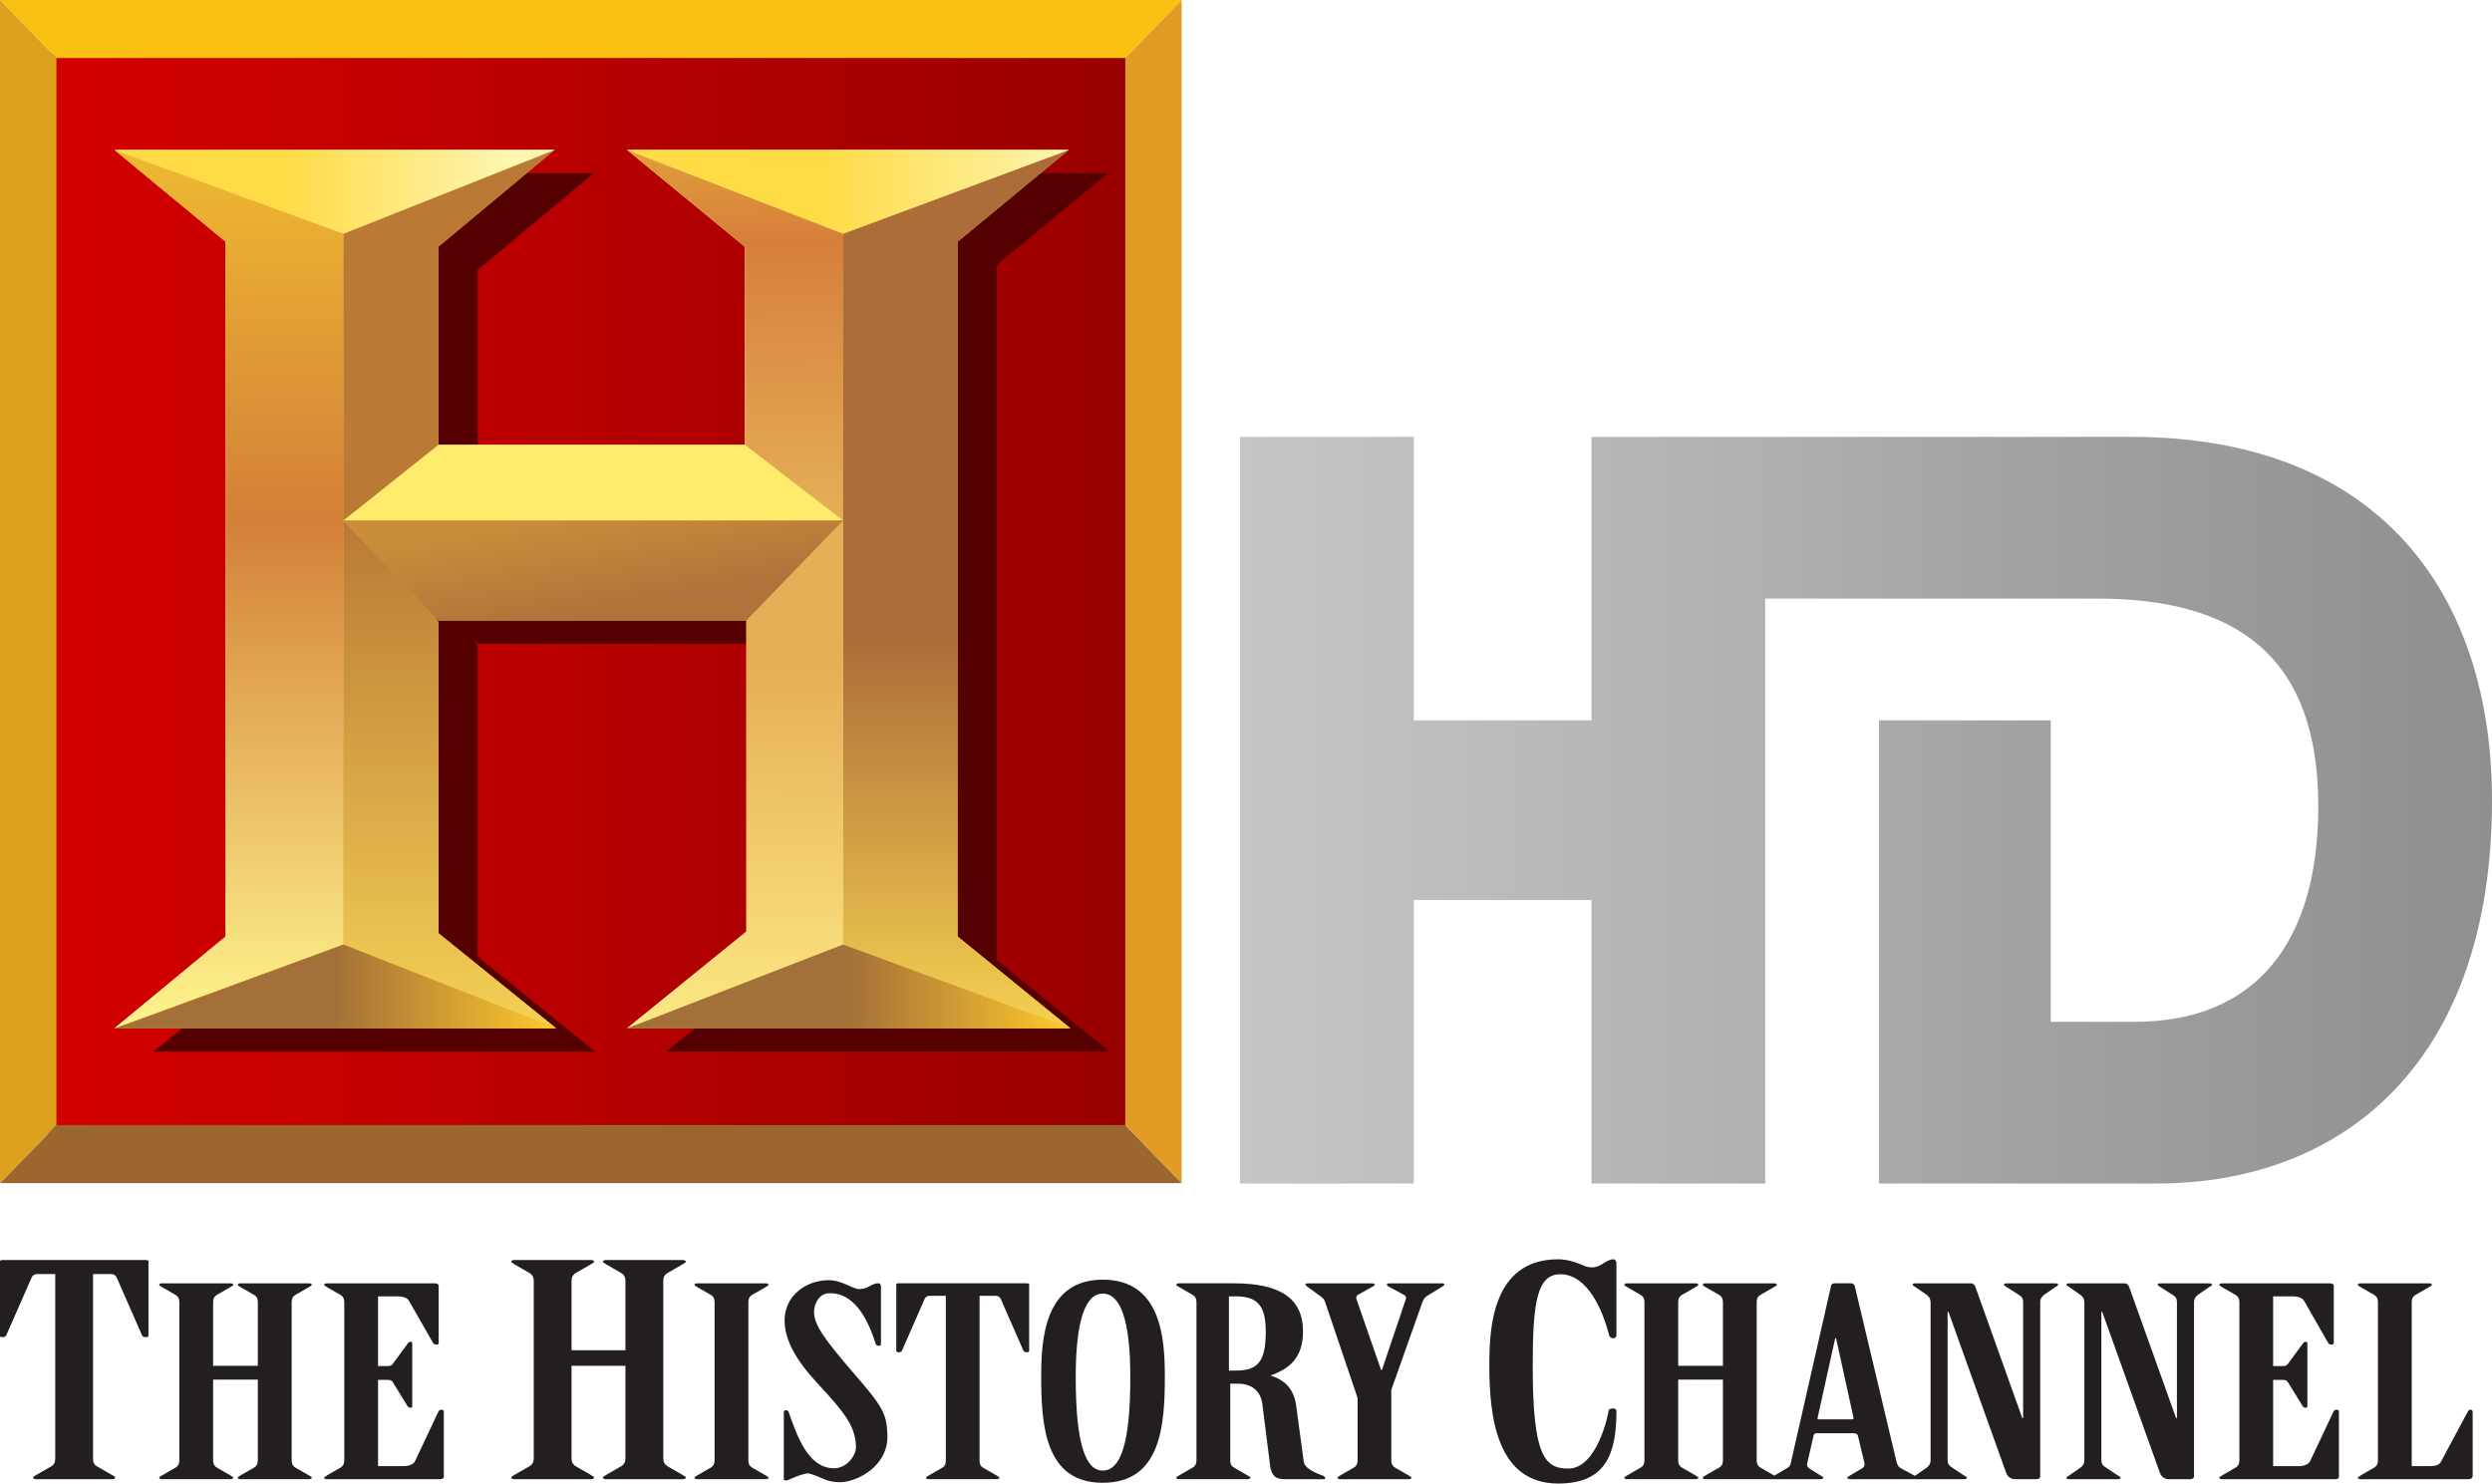
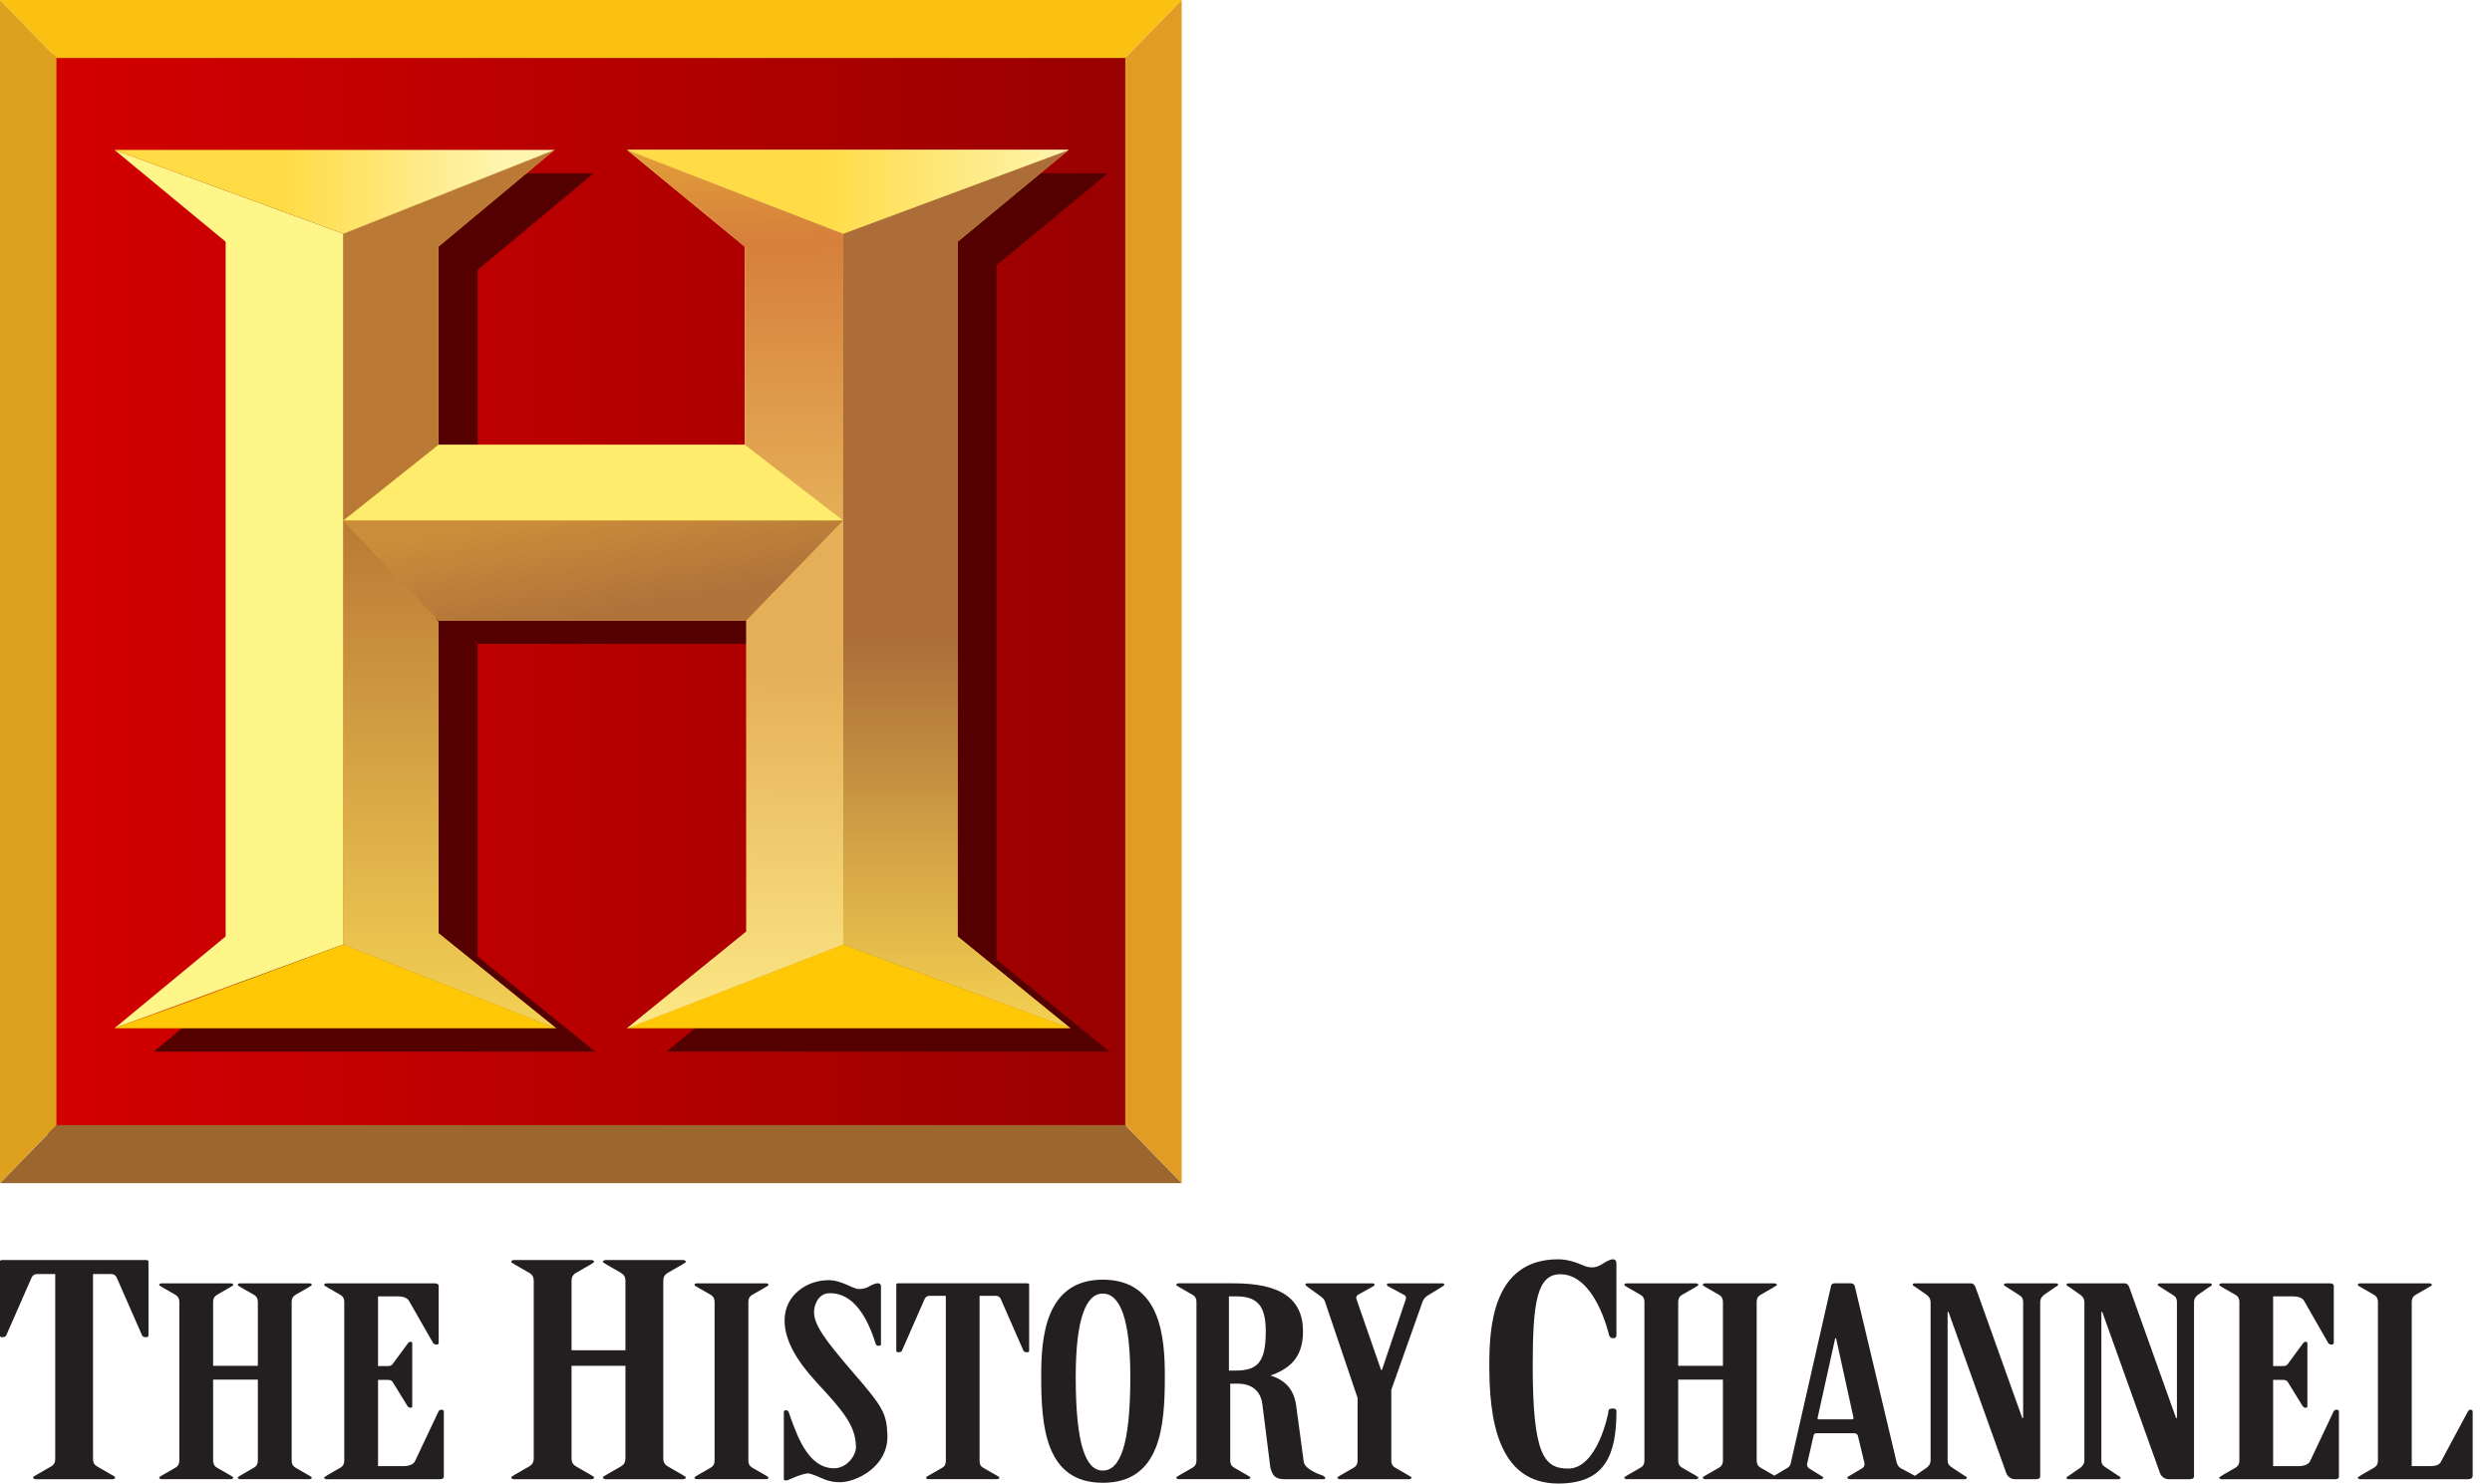
<svg xmlns="http://www.w3.org/2000/svg" xmlns:ns1="http://sodipodi.sourceforge.net/DTD/sodipodi-0.dtd" xmlns:ns2="http://www.inkscape.org/namespaces/inkscape" xmlns:xlink="http://www.w3.org/1999/xlink" version="1.0" width="1248" height="743.072" id="svg34935" ns1:version="0.32" ns2:version="0.48.5 r10040" ns1:docname="The_History_Channel-Logo.svg" ns2:output_extension="org.inkscape.output.svg.inkscape">
  <ns1:namedview ns2:window-height="1028" ns2:window-width="1920" ns2:pageshadow="2" ns2:pageopacity="0.0" guidetolerance="10.0" gridtolerance="10.0" objecttolerance="10.0" borderopacity="1.0" bordercolor="#666666" pagecolor="#ffffff" id="base" showgrid="false" ns2:zoom="0.4297564" ns2:cx="720.18986" ns2:cy="312.87974" ns2:window-x="-8" ns2:window-y="-8" ns2:current-layer="svg34935" fit-margin-top="0" fit-margin-left="0" fit-margin-right="0" fit-margin-bottom="0" ns2:window-maximized="1" showguides="true" ns2:guide-bbox="true">
    <ns2:grid type="xygrid" id="grid9688" empspacing="5" visible="true" enabled="true" snapvisiblegridlinesonly="true" originx="-44px" originy="1644.264px" />
    <ns1:guide orientation="1,0" position="4.1940229e-006,151.264" id="guide26987" />
  </ns1:namedview>
  <defs id="defs34937">
    <linearGradient id="linearGradient26997">
      <stop style="stop-color:#c6c6c6;stop-opacity:1" offset="0" id="stop26999" />
      <stop id="stop27007" offset="0.348" style="stop-color:#b4b4b4;stop-opacity:1" />
      <stop id="stop27005" offset="0.648" style="stop-color:#a1a1a1;stop-opacity:1" />
      <stop style="stop-color:#8f8f8f;stop-opacity:1" offset="1" id="stop27001" />
    </linearGradient>
    <linearGradient id="linearGradient3318">
      <stop style="stop-color:#ac6d38;stop-opacity:1;" offset="0" id="stop3320" />
      <stop style="stop-color:#f4d151;stop-opacity:1;" offset="1" id="stop3322" />
    </linearGradient>
    <linearGradient id="linearGradient3310">
      <stop style="stop-color:#e5af57;stop-opacity:1;" offset="0" id="stop3312" />
      <stop style="stop-color:#fce885;stop-opacity:1;" offset="1" id="stop3314" />
    </linearGradient>
    <linearGradient id="linearGradient3300">
      <stop style="stop-color:#e29e39;stop-opacity:1;" offset="0" id="stop3302" />
      <stop id="stop3308" offset="0.248" style="stop-color:#d67f3c;stop-opacity:1;" />
      <stop style="stop-color:#e5af57;stop-opacity:1;" offset="1" id="stop3304" />
    </linearGradient>
    <linearGradient id="linearGradient3292">
      <stop style="stop-color:#ca8d3a;stop-opacity:1;" offset="0" id="stop3294" />
      <stop style="stop-color:#b0733a;stop-opacity:1;" offset="1" id="stop3296" />
    </linearGradient>
    <linearGradient id="linearGradient3284">
      <stop style="stop-color:#ba7935;stop-opacity:1;" offset="0" id="stop3286" />
      <stop style="stop-color:#f3d155;stop-opacity:1;" offset="1" id="stop3288" />
    </linearGradient>
    <linearGradient id="linearGradient3244">
      <stop style="stop-color:#a37039;stop-opacity:1;" offset="0" id="stop3246" />
      <stop style="stop-color:#ffca2c;stop-opacity:1;" offset="1" id="stop3248" />
    </linearGradient>
    <linearGradient id="linearGradient3234">
      <stop style="stop-color:#efb932;stop-opacity:1;" offset="0" id="stop3236" />
      <stop id="stop3242" offset="0.422" style="stop-color:#d48038;stop-opacity:1;" />
      <stop style="stop-color:#fef58e;stop-opacity:1;" offset="1" id="stop3238" />
    </linearGradient>
    <linearGradient id="linearGradient3226">
      <stop style="stop-color:#ffdb45;stop-opacity:1;" offset="0" id="stop3228" />
      <stop style="stop-color:#fef5b0;stop-opacity:1;" offset="1" id="stop3230" />
    </linearGradient>
    <ns2:perspective ns1:type="inkscape:persp3d" ns2:vp_x="0 : 184.19882 : 1" ns2:vp_y="0 : 1000 : 0" ns2:vp_z="726.37793 : 184.19882 : 1" ns2:persp3d-origin="363.18896 : 122.79921 : 1" id="perspective48" />
    <linearGradient id="linearGradient34835">
      <stop style="stop-color:#d40000;stop-opacity:1" offset="0" id="stop34837" />
      <stop style="stop-color:#900;stop-opacity:1" offset="1" id="stop34839" />
    </linearGradient>
    <linearGradient x1="25.451" y1="3.719" x2="32.137" y2="3.719" id="linearGradient34933" xlink:href="#linearGradient34835" gradientUnits="userSpaceOnUse" />
    <linearGradient ns2:collect="always" xlink:href="#linearGradient34835" id="linearGradient2457" gradientUnits="userSpaceOnUse" x1="25.451" y1="3.719" x2="32.137" y2="3.719" />
    <filter ns2:collect="always" id="filter3280" color-interpolation-filters="sRGB">
      <feGaussianBlur ns2:collect="always" stdDeviation="2.389" id="feGaussianBlur3282" />
    </filter>
    <linearGradient ns2:collect="always" xlink:href="#linearGradient34835" id="linearGradient9633" gradientUnits="userSpaceOnUse" gradientTransform="matrix(60.252,0,0,60.252,-1512.331,3.204)" x1="25.451" y1="3.719" x2="32.137" y2="3.719" />
    <linearGradient ns2:collect="always" xlink:href="#linearGradient3300" id="linearGradient9635" gradientUnits="userSpaceOnUse" gradientTransform="matrix(1.435,0,0,1.435,-9.52,-12.182)" x1="208.045" y1="49.679" x2="209.538" y2="146.237" />
    <linearGradient ns2:collect="always" xlink:href="#linearGradient3284" id="linearGradient9637" gradientUnits="userSpaceOnUse" gradientTransform="matrix(1.435,0,0,1.435,-9.52,-12.182)" x1="125.987" y1="145.984" x2="125.987" y2="278.479" />
    <linearGradient ns2:collect="always" xlink:href="#linearGradient3318" id="linearGradient9639" gradientUnits="userSpaceOnUse" gradientTransform="matrix(1.435,0,0,1.435,-9.52,-12.182)" x1="258.019" y1="177.142" x2="258.019" y2="278.479" />
    <linearGradient ns2:collect="always" xlink:href="#linearGradient3226" id="linearGradient9641" gradientUnits="userSpaceOnUse" gradientTransform="matrix(1.435,0,0,1.435,-9.52,-12.182)" x1="222.207" y1="60.595" x2="287.616" y2="60.595" />
    <linearGradient ns2:collect="always" xlink:href="#linearGradient3292" id="linearGradient9643" gradientUnits="userSpaceOnUse" gradientTransform="matrix(1.435,0,0,1.435,-9.52,-12.182)" x1="147.375" y1="146.237" x2="151.944" y2="172.266" />
    <linearGradient ns2:collect="always" xlink:href="#linearGradient3234" id="linearGradient9645" gradientUnits="userSpaceOnUse" gradientTransform="matrix(1.435,0,0,1.435,-9.52,-12.182)" x1="68.472" y1="49.679" x2="68.472" y2="278.479" />
    <linearGradient ns2:collect="always" xlink:href="#linearGradient3226" id="linearGradient9647" gradientUnits="userSpaceOnUse" gradientTransform="matrix(1.435,0,0,1.435,-9.52,-12.182)" x1="82.097" y1="60.595" x2="140.476" y2="60.595" />
    <linearGradient ns2:collect="always" xlink:href="#linearGradient3244" id="linearGradient9649" gradientUnits="userSpaceOnUse" gradientTransform="matrix(1.435,0,0,1.435,-9.52,-12.182)" x1="96.18" y1="267.564" x2="153.695" y2="267.564" />
    <linearGradient ns2:collect="always" xlink:href="#linearGradient3310" id="linearGradient9651" gradientUnits="userSpaceOnUse" gradientTransform="matrix(1.435,0,0,1.435,-9.52,-12.182)" x1="208.045" y1="184.004" x2="206.706" y2="278.479" />
    <linearGradient ns2:collect="always" xlink:href="#linearGradient3244" id="linearGradient9653" gradientUnits="userSpaceOnUse" gradientTransform="matrix(1.435,0,0,1.435,-9.52,-12.182)" x1="229.891" y1="267.564" x2="287.616" y2="267.564" />
    <linearGradient gradientUnits="userSpaceOnUse" y2="1020.364" x2="970.512" y1="1016.323" x1="408.867" id="linearGradient9977" xlink:href="#linearGradient9971" ns2:collect="always" />
    <linearGradient gradientTransform="matrix(1.068,0,0,1.102,-360.129,-131.184)" gradientUnits="userSpaceOnUse" y2="1144.099" x2="588.945" y1="725.896" x1="170.742" id="linearGradient4416" xlink:href="#linearGradient4418" ns2:collect="always" />
    <linearGradient gradientTransform="matrix(1.068,0,0,1.102,-360.129,-131.184)" gradientUnits="userSpaceOnUse" y2="1092.582" x2="483.889" y1="791.556" x1="484.9" id="linearGradient4377" xlink:href="#linearGradient4379" ns2:collect="always" />
    <linearGradient gradientTransform="matrix(1.068,0,0,1.102,-360.129,-131.184)" gradientUnits="userSpaceOnUse" y2="756.219" x2="603.162" y1="757.229" x1="506.977" id="linearGradient4369" xlink:href="#linearGradient4363" ns2:collect="always" />
    <linearGradient gradientTransform="matrix(1.068,0,0,1.102,-1132.293,711.052)" gradientUnits="userSpaceOnUse" y2="-12.446" x2="1084.321" y1="-10.425" x1="1016.421" id="linearGradient4361" xlink:href="#linearGradient4363" ns2:collect="always" />
    <linearGradient gradientTransform="matrix(1.068,0,0,1.102,-360.129,-131.184)" gradientUnits="userSpaceOnUse" y2="1126.713" x2="585.363" y1="1126.713" x1="532.356" id="linearGradient4359" xlink:href="#linearGradient4353" ns2:collect="always" />
    <linearGradient gradientTransform="matrix(1.068,0,0,1.102,-1132.293,711.052)" gradientUnits="userSpaceOnUse" y2="370.088" x2="1079.629" y1="368.66" x1="1015.102" id="linearGradient4351" xlink:href="#linearGradient4353" ns2:collect="always" />
    <linearGradient gradientTransform="matrix(1.068,0,0,1.102,-1132.293,711.052)" gradientUnits="userSpaceOnUse" y2="160.272" x2="1115.208" y1="188.557" x1="1115.208" id="linearGradient4343" xlink:href="#linearGradient4337" ns2:collect="always" />
    <linearGradient gradientTransform="matrix(1.068,0,0,1.102,-1132.293,711.052)" gradientUnits="userSpaceOnUse" y2="346.14" x2="978.838" y1="29.963" x1="977.828" id="linearGradient4333" xlink:href="#linearGradient4327" ns2:collect="always" />
    <linearGradient gradientTransform="matrix(1.068,0,0,1.102,-360.129,-131.184)" gradientUnits="userSpaceOnUse" y2="1110.961" x2="381.593" y1="990.789" x1="380.772" id="linearGradient4325" xlink:href="#linearGradient4319" ns2:collect="always" />
    <linearGradient gradientTransform="matrix(1.068,0,0,1.102,-360.129,-131.184)" y2="1122.886" x2="383.884" y1="902.673" x1="383.884" gradientUnits="userSpaceOnUse" id="linearGradient4315" xlink:href="#linearGradient4319" ns2:collect="always" />
    <linearGradient ns2:collect="always" id="linearGradient4319">
      <stop style="stop-color:#a96622;stop-opacity:1" offset="0" id="stop4321" />
      <stop style="stop-color:#f6d248;stop-opacity:1" offset="1" id="stop4323" />
    </linearGradient>
    <linearGradient id="linearGradient4327" ns2:collect="always">
      <stop id="stop4329" offset="0" style="stop-color:#e8a520;stop-opacity:1" />
      <stop style="stop-color:#d37b28;stop-opacity:1" offset="0.294" id="stop4335" />
      <stop id="stop4331" offset="1" style="stop-color:#fff68b;stop-opacity:1" />
    </linearGradient>
    <linearGradient id="linearGradient4337" ns2:collect="always">
      <stop id="stop4339" offset="0" style="stop-color:#ad6e27;stop-opacity:1" />
      <stop id="stop4341" offset="1" style="stop-color:#c48426;stop-opacity:1" />
    </linearGradient>
    <linearGradient id="linearGradient4353" ns2:collect="always">
      <stop id="stop4355" offset="0" style="stop-color:#a86f27;stop-opacity:1" />
      <stop id="stop4357" offset="1" style="stop-color:#ffc907;stop-opacity:1" />
    </linearGradient>
    <linearGradient ns2:collect="always" id="linearGradient4363">
      <stop style="stop-color:#ffda37;stop-opacity:1" offset="0" id="stop4365" />
      <stop style="stop-color:#ffed95;stop-opacity:1" offset="1" id="stop4367" />
    </linearGradient>
    <linearGradient id="linearGradient4379" ns2:collect="always">
      <stop id="stop4381" offset="0" style="stop-color:#d37727;stop-opacity:1" />
      <stop style="stop-color:#dd9439;stop-opacity:1" offset="0.215" id="stop4385" />
      <stop id="stop4383" offset="1" style="stop-color:#fff68b;stop-opacity:1" />
    </linearGradient>
    <linearGradient id="linearGradient4418" ns2:collect="always">
      <stop id="stop4420" offset="0" style="stop-color:#eb1b23;stop-opacity:1" />
      <stop id="stop4422" offset="1" style="stop-color:#ae1015;stop-opacity:1" />
    </linearGradient>
    <linearGradient id="linearGradient9971" ns2:collect="always">
      <stop id="stop9973" offset="0" style="stop-color:#c6c6c6;stop-opacity:1" />
      <stop id="stop9975" offset="1" style="stop-color:#8f8f8f;stop-opacity:1" />
    </linearGradient>
    <linearGradient ns2:collect="always" xlink:href="#linearGradient26997" id="linearGradient27003" x1="1006.964" y1="414.543" x2="1637.217" y2="414.543" gradientUnits="userSpaceOnUse" gradientTransform="translate(-388.899,-3.1969648e-8)" />
  </defs>
  <g id="g9601" transform="matrix(1.34,0,0,1.34,-4.28,-4.133)">
    <rect id="rect33948" style="fill:url(#linearGradient9633);fill-opacity:1" y="23.444" x="21.122" height="407.647" width="402.87" />
    <path transform="matrix(1.435,0,0,1.435,-9.52,-12.182)" ns1:nodetypes="ccccccccccccccccccccccccccccccccccccccccccccccccccccccccccccccccccccccccccccccccc" id="path34843" style="fill:#550000;fill-rule:nonzero;stroke:none;filter:url(#filter3280)" d="m 108.492,77.601 0,0 0,0 0,185.139 0,0 55.416,21.83 -30.647,-24.769 0,-81.024 -0.84,-1.259 -23.93,-25.189 24.769,-19.731 0,-51.637 30.227,-25.189 0,0 -54.996,21.83 m 130.143,0 0,0 0,74.727 0,110.412 0,0 0,0 59.194,21.83 -29.387,-23.93 0,-180.941 28.967,-23.93 0,0 -58.774,21.83 m 0,0 0,0 58.774,-21.83 -115.03,0 56.255,21.83 m 0,74.727 -25.609,-19.731 -79.765,0 -24.769,19.731 130.143,0 m -130.143,0 0,0 24.769,26.029 80.185,0 25.189,-26.029 -130.143,0 m 0,110.412 0,-185.139 -59.614,-21.83 2.939,2.519 26.029,21.411 0,180.941 -28.967,23.93 0,0 m 59.614,-206.969 0,0 54.996,-21.83 -114.61,0 m 115.03,228.8 -55.416,-21.83 0,0 -59.614,21.83 M 213.027,80.959 l 0,51.637 0,0 25.609,19.731 0,-74.727 0,0 -56.255,-21.83 0,0 m 31.066,122.586 0,81.024 -31.066,25.189 0,0 0,0 56.255,-21.83 0,-110.412 -25.189,26.029 m 25.189,84.383 -56.255,21.83 0,0 115.449,0 -59.194,-21.83 0,0" ns2:connector-curvature="0" />
    <path id="path31764" style="fill:#9c662f;fill-rule:nonzero;stroke:none" d="m 423.75,423.64 -399.469,0 -21.088,21.691 441.645,0 -21.088,-21.691" ns2:connector-curvature="0" />
    <path id="path31766" style="fill:#fac012;fill-rule:nonzero;stroke:none" d="m 24.281,24.774 399.469,0 21.088,-21.691 -441.645,0 21.088,21.691" ns2:connector-curvature="0" />
    <path id="path31768" style="fill:#dea11e;fill-rule:nonzero;stroke:none" d="m 24.281,423.64 0,-398.867 -21.088,-21.691 0,442.248 21.088,-21.691" ns2:connector-curvature="0" />
    <path id="path31770" style="fill:#e19c25;fill-rule:nonzero;stroke:none" d="m 444.838,3.083 -21.088,21.691 0,398.867 21.088,21.691 0,-442.248" ns2:connector-curvature="0" />
    <g transform="matrix(1.435,0,0,1.435,-9.52,-12.182)" id="g2445">
      <path ns1:nodetypes="cccccccc" id="path2447" style="fill:#fff68a;fill-rule:nonzero;stroke:none" d="m 202.813,74.868 0,51.637 0,0 25.609,19.731 0,-74.727 0,0 -56.255,-21.83 0,0" ns2:connector-curvature="0" />
      <g id="g2449">
        <path d="m 98.279,71.51 0,0 0,0 0,185.139 0,0 55.416,21.83 -30.647,-24.769 0,-81.024 -0.84,-1.259 -23.93,-25.189 24.769,-19.731 0,-51.637 30.227,-25.189 0,0 -54.996,21.83" style="fill:#f6d247;fill-rule:nonzero;stroke:none" id="path2451" ns1:nodetypes="ccccccccccccccc" ns2:connector-curvature="0" />
        <path d="m 228.422,71.51 0,0 0,74.727 0,110.412 0,0 0,0 59.194,21.83 -29.387,-23.93 0,-180.941 28.967,-23.93 0,0 -58.774,21.83" style="fill:#f6d247;fill-rule:nonzero;stroke:none" id="path2453" ns1:nodetypes="cccccccccccc" ns2:connector-curvature="0" />
        <path d="m 228.422,71.51 0,0 58.774,-21.83 0.42,0 -115.449,0 56.255,21.83" style="fill:#fff9bb;fill-rule:nonzero;stroke:none" id="path2455" ns2:connector-curvature="0" />
        <path d="m 228.422,146.237 -25.609,-19.731 -2.519,0 -1.679,0 -35.684,0 -10.915,0 -28.967,0 -24.769,19.731 130.143,0" style="fill:#ffeb67;fill-rule:nonzero;stroke:none" id="path2457" ns2:connector-curvature="0" />
        <path d="m 98.279,146.237 0,0 24.769,26.029 80.185,0 25.189,-26.029 -130.143,0" style="fill:#fdbc1c;fill-rule:nonzero;stroke:none" id="path2459" ns2:connector-curvature="0" />
        <path d="m 98.279,256.649 0,-185.139 -59.614,-21.83 28.967,23.93 0,180.941 -28.967,23.93 0,0" style="fill:#fff68a;fill-rule:nonzero;stroke:none" id="path2461" ns1:nodetypes="ccccccc" ns2:connector-curvature="0" />
-         <path d="m 98.279,71.51 0,0 54.996,-21.83 0.42,0 -115.03,0" style="fill:#fff9bb;fill-rule:nonzero;stroke:none" id="path2463" ns1:nodetypes="ccccc" ns2:connector-curvature="0" />
        <path d="m 49.16,278.479 104.534,0 -55.416,-21.83 0,0 -30.647,11.335 -3.359,1.259 -7.977,2.939 -17.632,6.297 10.495,0" style="fill:#ffc806;fill-rule:nonzero;stroke:none" id="path2465" ns1:nodetypes="ccccccccc" ns2:connector-curvature="0" />
        <path d="m 203.233,172.266 0,81.024 -31.066,25.189 0,0 0,0 56.255,-21.83 0,-110.412 -25.189,26.029" style="fill:#fff68a;fill-rule:nonzero;stroke:none" id="path2467" ns1:nodetypes="cccccccc" ns2:connector-curvature="0" />
        <path d="m 228.422,256.649 -56.255,21.83 0,0 115.449,0 -59.194,-21.83 0,0" style="fill:#ffc806;fill-rule:nonzero;stroke:none" id="path2469" ns1:nodetypes="cccccc" ns2:connector-curvature="0" />
      </g>
    </g>
    <path ns1:nodetypes="cccccccc" id="path31792" style="fill:url(#linearGradient9635);fill-opacity:1;fill-rule:nonzero;stroke:none" d="m 281.556,95.268 0,74.11 0,0 36.754,28.318 0,-107.248 0,0 -80.737,-31.331 0,0" ns2:connector-curvature="0" />
    <path ns1:nodetypes="ccccccccccccccc" id="path31772" style="fill:url(#linearGradient9637);fill-opacity:1;fill-rule:nonzero;stroke:none" d="m 131.529,90.448 0,0 0,0 0,265.71 0,0 79.532,31.331 -43.984,-35.549 0,-116.286 -1.205,-1.808 -34.343,-36.151 35.549,-28.318 0,-74.11 43.381,-36.151 0,0 -78.93,31.331" ns2:connector-curvature="0" />
    <path ns1:nodetypes="cccccccccccc" id="path31776" style="fill:url(#linearGradient9639);fill-opacity:1;fill-rule:nonzero;stroke:none" d="m 318.31,90.448 0,0 0,107.248 0,158.462 0,0 0,0 84.955,31.331 -42.176,-34.343 0,-259.685 41.574,-34.343 0,0 -84.352,31.331" ns2:connector-curvature="0" />
    <path id="path31778" style="fill:url(#linearGradient9641);fill-opacity:1;fill-rule:nonzero;stroke:none" d="m 318.31,90.448 0,0 84.352,-31.331 0.603,0 -165.692,0 80.737,31.331" ns2:connector-curvature="0" />
    <path id="path31780" style="fill:#ffec6c;fill-opacity:1;fill-rule:nonzero;stroke:none" d="m 318.31,197.696 -36.754,-28.318 -3.615,0 -2.41,0 -51.214,0 -15.665,0 -41.574,0 -35.549,28.318 186.78,0" ns2:connector-curvature="0" />
    <path id="path31782" style="fill:url(#linearGradient9643);fill-opacity:1;fill-rule:nonzero;stroke:none" d="m 131.529,197.696 0,0 35.549,37.356 115.081,0 36.151,-37.356 -186.78,0" ns2:connector-curvature="0" />
-     <path ns1:nodetypes="ccccccc" id="path31784" style="fill:url(#linearGradient9645);fill-opacity:1;fill-rule:nonzero;stroke:none" d="m 131.529,356.158 0,-265.71 -85.557,-31.331 41.574,34.343 0,259.685 -41.574,34.343 0,0" ns2:connector-curvature="0" />
    <path ns1:nodetypes="ccccc" id="path31786" style="fill:url(#linearGradient9647);fill-opacity:1;fill-rule:nonzero;stroke:none" d="m 131.529,90.448 0,0 78.93,-31.331 0.603,0 -165.09,0" ns2:connector-curvature="0" />
-     <path ns1:nodetypes="ccccccccc" id="path31790" style="fill:url(#linearGradient9649);fill-opacity:1;fill-rule:nonzero;stroke:none" d="m 61.035,387.489 150.027,0 -79.532,-31.331 0,0 -43.984,16.268 -4.82,1.808 -11.448,4.218 -25.306,9.038 15.063,0" ns2:connector-curvature="0" />
    <path ns1:nodetypes="cccccccc" id="path31794" style="fill:url(#linearGradient9651);fill-opacity:1;fill-rule:nonzero;stroke:none" d="m 282.159,235.052 0,116.286 -44.586,36.151 0,0 0,0 80.737,-31.331 0,-158.462 -36.151,37.356" ns2:connector-curvature="0" />
-     <path ns1:nodetypes="cccccc" id="path31796" style="fill:url(#linearGradient9653);fill-opacity:1;fill-rule:nonzero;stroke:none" d="m 318.31,356.158 -80.737,31.331 0,0 165.692,0 -84.955,-31.331 0,0" ns2:connector-curvature="0" />
  </g>
  <g transform="matrix(13.311,0,0,-13.311,-3415.509,1107.529)" id="g23570" style="fill:#231f20;fill-opacity:1">
    <path ns2:connector-curvature="0" id="path9814" style="fill:#231f20;fill-opacity:1;fill-rule:nonzero;stroke:none" d="m 335.013,34.207 c 0,0.117 -0.05,0.196 -0.149,0.275 l -0.412,0.285 c -0.033,0.029 -0.116,0.059 -0.116,0.098 0,0.019 0.033,0.049 0.1,0.049 l 2.077,0 c 0.115,0 0.164,-0.069 0.197,-0.167 l 1.753,-4.902 0.033,0 0,4.362 c 0,0.117 -0.033,0.196 -0.148,0.265 l -0.462,0.295 c -0.033,0.029 -0.116,0.059 -0.116,0.098 0,0.019 0.033,0.049 0.099,0.049 l 1.847,0 c 0.066,0 0.099,-0.03 0.099,-0.049 0,-0.039 -0.065,-0.069 -0.116,-0.098 l -0.412,-0.285 c -0.1,-0.079 -0.148,-0.158 -0.148,-0.275 l 0,-6.556 c 0,-0.068 -0.05,-0.108 -0.166,-0.108 l -0.79,0 c -0.148,0 -0.28,0.098 -0.33,0.245 l -2.167,6.051 -0.033,0 0,-5.589 c 0,-0.117 0.049,-0.196 0.165,-0.265 l 0.445,-0.295 c 0.049,-0.029 0.116,-0.059 0.116,-0.099 0,-0.019 -0.033,-0.049 -0.099,-0.049 l -1.843,0 c -0.067,0 -0.1,0.03 -0.1,0.049 0,0.039 0.083,0.07 0.116,0.099 l 0.412,0.285 c 0.099,0.079 0.149,0.158 0.149,0.275 l 0,5.956 z m 7.104,-2.406 0.363,0 c 0.083,0 0.148,0.019 0.182,0.069 l 0.577,0.785 c 0.033,0.039 0.049,0.059 0.099,0.059 0.049,0 0.066,-0.02 0.066,-0.059 l 0,-2.374 c 0,-0.03 -0.017,-0.049 -0.066,-0.049 -0.066,0 -0.083,0.029 -0.116,0.068 l -0.561,0.911 c -0.033,0.049 -0.099,0.069 -0.182,0.069 l -0.363,0 0,-3.246 0.94,0 c 0.215,0 0.38,0.059 0.445,0.177 l 0.891,1.887 c 0.017,0.039 0.066,0.06 0.116,0.06 0.049,0 0.083,-0.03 0.083,-0.06 l 0,-2.467 c 0,-0.048 -0.05,-0.088 -0.132,-0.088 l -4.273,0 c -0.066,0 -0.099,0.03 -0.099,0.059 0,0.029 0.082,0.049 0.115,0.088 l 0.495,0.285 c 0.116,0.069 0.148,0.158 0.148,0.275 l 0,5.956 c 0,0.117 -0.033,0.206 -0.148,0.275 l -0.495,0.285 c -0.033,0.029 -0.115,0.059 -0.115,0.088 0,0.029 0.033,0.059 0.099,0.059 l 4.079,0 c 0.066,0 0.132,-0.039 0.132,-0.088 l 0,-2.157 c 0,-0.039 -0.033,-0.059 -0.083,-0.059 -0.066,0 -0.116,0.03 -0.132,0.069 l -0.891,1.557 c -0.065,0.127 -0.214,0.187 -0.429,0.187 l -0.747,0 0,-2.622 z m -20.702,0.01 0,2.396 c 0,0.117 -0.033,0.206 -0.149,0.275 l -0.495,0.285 c -0.033,0.029 -0.115,0.059 -0.115,0.088 0,0.029 0.033,0.059 0.099,0.059 l 2.59,0 c 0.066,0 0.099,-0.03 0.099,-0.059 0,-0.029 -0.083,-0.059 -0.116,-0.088 l -0.495,-0.285 c -0.116,-0.069 -0.148,-0.158 -0.148,-0.275 l 0,-5.956 c 0,-0.117 0.033,-0.206 0.148,-0.275 l 0.495,-0.285 c 0.033,-0.029 0.116,-0.059 0.116,-0.088 0,-0.029 -0.033,-0.059 -0.099,-0.059 l -2.59,0 c -0.066,0 -0.099,0.03 -0.099,0.059 0,0.029 0.082,0.06 0.115,0.088 l 0.495,0.285 c 0.116,0.069 0.149,0.158 0.149,0.275 l 0,3.039 -1.683,0 0,-3.039 c 0,-0.117 0.033,-0.206 0.148,-0.275 l 0.495,-0.285 c 0.033,-0.029 0.116,-0.059 0.116,-0.088 0,-0.029 -0.033,-0.059 -0.099,-0.059 l -2.59,0 c -0.066,0 -0.099,0.03 -0.099,0.059 0,0.029 0.083,0.06 0.116,0.088 l 0.495,0.285 c 0.116,0.069 0.148,0.158 0.148,0.275 l 0,5.956 c 0,0.117 -0.033,0.206 -0.148,0.275 l -0.495,0.285 c -0.033,0.029 -0.116,0.059 -0.116,0.088 0,0.029 0.033,0.059 0.099,0.059 l 2.59,0 c 0.066,0 0.099,-0.03 0.099,-0.059 0,-0.029 -0.083,-0.059 -0.116,-0.088 l -0.495,-0.285 c -0.115,-0.069 -0.148,-0.158 -0.148,-0.275 l 0,-2.396 1.683,0 z m 24.643,2.396 c 0,0.117 -0.033,0.206 -0.148,0.275 l -0.495,0.285 c -0.033,0.029 -0.115,0.059 -0.115,0.088 0,0.029 0.033,0.059 0.099,0.059 l 2.59,0 c 0.066,0 0.099,-0.03 0.099,-0.059 0,-0.029 -0.082,-0.059 -0.115,-0.088 l -0.495,-0.285 c -0.116,-0.069 -0.148,-0.158 -0.148,-0.275 l 0,-6.173 0.659,0 c 0.198,0 0.364,0.03 0.43,0.148 l 1.022,1.907 c 0.033,0.039 0.033,0.069 0.1,0.069 0.05,0 0.082,-0.03 0.082,-0.069 l 0,-2.408 c 0,-0.089 -0.05,-0.138 -0.182,-0.138 l -4.042,0 c -0.066,0 -0.099,0.03 -0.099,0.059 0,0.029 0.082,0.049 0.115,0.088 l 0.495,0.285 c 0.116,0.069 0.148,0.158 0.148,0.275 l 0,5.956 z M 326.26,29.794 c 0.049,0 0.082,0.03 0.066,0.069 l -0.654,2.984 -0.033,0 -0.662,-2.994 c -0.016,-0.039 0.017,-0.059 0.049,-0.059 l 1.233,0 z m 0.231,-0.609 c -0.016,0.049 -0.066,0.088 -0.148,0.088 l -1.414,0 c -0.049,0 -0.083,-0.029 -0.099,-0.068 l -0.247,-1.082 c -0.017,-0.069 0.016,-0.128 0.082,-0.177 l 0.363,-0.226 c 0.066,-0.049 0.165,-0.089 0.165,-0.118 0,-0.029 -0.033,-0.059 -0.116,-0.059 l -1.703,0 c -0.066,0 -0.099,0.03 -0.099,0.059 0,0.029 0.066,0.069 0.115,0.098 l 0.462,0.275 c 0.099,0.059 0.116,0.158 0.132,0.246 l 1.501,6.605 c 0.017,0.049 0.05,0.088 0.132,0.088 l 0.61,0 c 0.083,0 0.132,-0.049 0.149,-0.108 l 1.567,-6.595 c 0.017,-0.098 0.066,-0.206 0.182,-0.265 l 0.478,-0.256 c 0.049,-0.029 0.099,-0.059 0.099,-0.088 0,-0.029 -0.033,-0.059 -0.116,-0.059 l -2.375,0 c -0.082,0 -0.116,0.03 -0.116,0.059 0,0.029 0.066,0.06 0.116,0.088 l 0.445,0.265 c 0.066,0.039 0.1,0.109 0.083,0.197 l -0.248,1.032 z m -34.314,5.258 -0.61,0 c -0.099,0 -0.148,-0.049 -0.181,-0.108 l -0.858,-1.956 c -0.017,-0.039 -0.066,-0.059 -0.132,-0.059 -0.066,0 -0.082,0.02 -0.082,0.069 l 0,2.487 c 0,0.019 0.033,0.039 0.082,0.039 l 4.834,0 c 0.049,0 0.083,-0.02 0.083,-0.039 l 0,-2.487 c 0,-0.049 -0.017,-0.069 -0.083,-0.069 -0.066,0 -0.116,0.02 -0.132,0.059 l -0.858,1.956 c -0.033,0.059 -0.083,0.108 -0.181,0.108 l -0.611,0 0,-6.192 c 0,-0.117 0.017,-0.206 0.132,-0.275 l 0.495,-0.285 c 0.05,-0.029 0.116,-0.059 0.116,-0.088 0,-0.029 -0.017,-0.059 -0.099,-0.059 l -2.557,0 c -0.082,0 -0.099,0.03 -0.099,0.059 0,0.029 0.066,0.06 0.115,0.088 l 0.495,0.285 c 0.115,0.069 0.132,0.158 0.132,0.275 l 0,6.192 z m -8.699,-0.236 c 0,0.117 -0.033,0.206 -0.148,0.275 l -0.495,0.285 c -0.033,0.029 -0.116,0.059 -0.116,0.088 0,0.029 0.033,0.059 0.099,0.059 l 2.59,0 c 0.066,0 0.099,-0.03 0.099,-0.059 0,-0.029 -0.083,-0.059 -0.115,-0.088 l -0.495,-0.285 c -0.116,-0.069 -0.148,-0.158 -0.148,-0.275 l 0,-5.956 c 0,-0.117 0.033,-0.206 0.148,-0.275 l 0.495,-0.285 c 0.033,-0.029 0.115,-0.059 0.115,-0.088 0,-0.029 -0.033,-0.059 -0.099,-0.059 l -2.59,0 c -0.066,0 -0.099,0.03 -0.099,0.059 0,0.029 0.083,0.06 0.116,0.088 l 0.495,0.285 c 0.115,0.069 0.148,0.158 0.148,0.275 l 0,5.956 z m -24.805,1.055 -0.683,0 c -0.111,0 -0.166,-0.055 -0.203,-0.121 l -0.96,-2.188 c -0.019,-0.044 -0.074,-0.066 -0.148,-0.066 -0.074,0 -0.092,0.022 -0.092,0.077 l 0,2.782 c 0,0.022 0.037,0.044 0.092,0.044 l 5.408,0 c 0.056,0 0.092,-0.022 0.092,-0.044 l 0,-2.782 c 0,-0.054 -0.018,-0.077 -0.092,-0.077 -0.074,0 -0.129,0.022 -0.148,0.066 l -0.96,2.188 c -0.037,0.066 -0.092,0.121 -0.203,0.121 l -0.683,0 0,-6.927 c 0,-0.132 0.018,-0.231 0.148,-0.308 l 0.553,-0.319 c 0.055,-0.032 0.129,-0.065 0.129,-0.099 0,-0.033 -0.018,-0.066 -0.111,-0.066 l -2.861,0 c -0.092,0 -0.111,0.033 -0.111,0.066 0,0.033 0.074,0.067 0.129,0.099 l 0.554,0.319 c 0.129,0.077 0.148,0.176 0.148,0.308 l 0,6.927 z m 70.554,-1.055 c 0,0.117 -0.049,0.196 -0.148,0.275 l -0.412,0.285 c -0.033,0.029 -0.116,0.059 -0.116,0.098 0,0.019 0.033,0.049 0.099,0.049 l 2.077,0 c 0.116,0 0.165,-0.069 0.198,-0.167 l 1.752,-4.902 0.033,0 0,4.362 c 0,0.117 -0.033,0.196 -0.148,0.265 l -0.462,0.295 c -0.033,0.029 -0.116,0.059 -0.116,0.098 0,0.019 0.033,0.049 0.099,0.049 l 1.847,0 c 0.066,0 0.099,-0.03 0.099,-0.049 0,-0.039 -0.066,-0.069 -0.116,-0.098 l -0.412,-0.285 c -0.1,-0.079 -0.149,-0.158 -0.149,-0.275 l 0,-6.556 c 0,-0.068 -0.049,-0.108 -0.164,-0.108 l -0.79,0 c -0.148,0 -0.28,0.098 -0.329,0.245 l -2.168,6.051 -0.033,0 0,-5.589 c 0,-0.117 0.049,-0.196 0.164,-0.265 l 0.446,-0.295 c 0.049,-0.029 0.116,-0.059 0.116,-0.099 0,-0.019 -0.033,-0.049 -0.099,-0.049 l -1.844,0 c -0.066,0 -0.099,0.03 -0.099,0.049 0,0.039 0.083,0.07 0.116,0.099 l 0.412,0.285 c 0.1,0.079 0.148,0.158 0.148,0.275 l 0,5.956 z m -21.557,-3.607 -1.221,3.607 c -0.017,0.078 -0.083,0.157 -0.182,0.226 l -0.462,0.334 c -0.033,0.029 -0.099,0.069 -0.099,0.108 0,0.029 0.049,0.039 0.115,0.039 l 2.359,0 c 0.083,0 0.132,-0.01 0.132,-0.049 0,-0.03 -0.049,-0.069 -0.116,-0.098 l -0.511,-0.285 c -0.066,-0.039 -0.083,-0.108 -0.049,-0.187 l 0.917,-2.641 0.033,0 0.891,2.641 c 0.033,0.078 0.017,0.147 -0.066,0.187 l -0.528,0.285 c -0.066,0.029 -0.115,0.069 -0.115,0.098 0,0.039 0.066,0.049 0.148,0.049 l 1.887,0 c 0.083,0 0.132,-0.01 0.132,-0.039 0,-0.04 -0.049,-0.069 -0.116,-0.108 l -0.545,-0.334 c -0.083,-0.059 -0.132,-0.137 -0.165,-0.226 l -1.171,-3.303 0,-2.654 c 0,-0.117 0.033,-0.206 0.149,-0.275 l 0.495,-0.285 c 0.033,-0.029 0.116,-0.059 0.116,-0.088 0,-0.029 -0.033,-0.059 -0.099,-0.059 l -2.59,0 c -0.066,0 -0.099,0.03 -0.099,0.059 0,0.029 0.083,0.06 0.116,0.088 l 0.495,0.285 c 0.116,0.069 0.149,0.158 0.149,0.275 l 0,2.349 z m -4.841,1.031 0.247,0 c 0.809,0 1.139,0.287 1.139,1.466 0,1.002 -0.33,1.327 -1.139,1.327 l -0.247,0 0,-2.793 z m 0.049,-3.38 c 0,-0.117 0.033,-0.206 0.148,-0.275 l 0.495,-0.285 c 0.033,-0.029 0.116,-0.059 0.116,-0.088 0,-0.029 -0.033,-0.059 -0.099,-0.059 l -2.59,0 c -0.066,0 -0.099,0.03 -0.099,0.059 0,0.029 0.083,0.06 0.116,0.088 l 0.495,0.285 c 0.115,0.069 0.148,0.158 0.148,0.275 l 0,5.956 c 0,0.117 -0.033,0.206 -0.148,0.275 l -0.495,0.285 c -0.033,0.029 -0.116,0.059 -0.116,0.088 0,0.029 0.033,0.059 0.099,0.059 l 2.062,0 c 1.716,0 2.607,-0.541 2.607,-1.818 0,-1.091 -0.643,-1.437 -1.221,-1.653 0.561,-0.177 0.867,-0.515 0.959,-1.101 l 0.29,-2.151 c 0.052,-0.301 0.677,-0.496 0.677,-0.496 0.102,-0.032 0.13,-0.08 0.132,-0.123 10e-4,-0.034 -0.082,-0.03 -0.165,-0.03 l -1.346,0 c -0.363,0 -0.47,0.118 -0.555,0.438 l -0.303,2.401 c -0.06,0.439 -0.349,0.757 -0.926,0.757 l -0.28,0 0,-2.888 z m -2.46,3.175 c 0,-1.857 -0.139,-4.018 -2.335,-4.018 -2.178,0 -2.317,2.161 -2.317,4.018 0,1.415 0.139,3.625 2.317,3.625 2.196,0 2.335,-2.21 2.335,-3.625 z m -3.353,-0.042 c 0,-2.555 0.383,-3.516 1.016,-3.516 0.655,0 1.038,0.961 1.038,3.516 0,2.182 -0.383,3.143 -1.038,3.143 -0.633,0 -1.016,-0.961 -1.016,-3.143 z m -16.941,1.01 0,2.604 c 0,0.132 -0.037,0.231 -0.166,0.308 l -0.553,0.319 c -0.037,0.033 -0.129,0.066 -0.129,0.099 0,0.033 0.037,0.066 0.111,0.066 l 2.898,0 c 0.074,0 0.111,-0.033 0.111,-0.066 0,-0.033 -0.092,-0.066 -0.129,-0.099 l -0.553,-0.319 c -0.13,-0.077 -0.166,-0.176 -0.166,-0.308 l 0,-6.663 c 0,-0.132 0.037,-0.231 0.166,-0.308 l 0.553,-0.319 c 0.037,-0.032 0.129,-0.065 0.129,-0.099 0,-0.033 -0.037,-0.066 -0.111,-0.066 l -2.898,0 c -0.074,0 -0.111,0.033 -0.111,0.066 0,0.033 0.092,0.067 0.129,0.099 l 0.553,0.319 c 0.129,0.077 0.166,0.176 0.166,0.308 l 0,3.476 -2.028,0 0,-3.476 c 0,-0.132 0.037,-0.231 0.166,-0.308 l 0.554,-0.319 c 0.037,-0.032 0.129,-0.065 0.129,-0.099 0,-0.033 -0.037,-0.066 -0.111,-0.066 l -2.898,0 c -0.074,0 -0.111,0.033 -0.111,0.066 0,0.033 0.092,0.067 0.129,0.099 l 0.554,0.319 c 0.129,0.077 0.166,0.176 0.166,0.308 l 0,6.663 c 0,0.132 -0.037,0.231 -0.166,0.308 l -0.554,0.319 c -0.037,0.033 -0.129,0.066 -0.129,0.099 0,0.033 0.037,0.066 0.111,0.066 l 2.898,0 c 0.074,0 0.111,-0.033 0.111,-0.066 0,-0.033 -0.092,-0.066 -0.129,-0.099 l -0.554,-0.319 c -0.129,-0.077 -0.166,-0.176 -0.166,-0.308 l 0,-2.604 2.028,0 z m -9.307,-0.593 0.363,0 c 0.082,0 0.148,0.019 0.181,0.069 l 0.577,0.785 c 0.033,0.039 0.049,0.059 0.099,0.059 0.049,0 0.066,-0.02 0.066,-0.059 l 0,-2.374 c 0,-0.03 -0.016,-0.049 -0.066,-0.049 -0.066,0 -0.083,0.029 -0.116,0.068 l -0.561,0.911 c -0.033,0.049 -0.099,0.069 -0.181,0.069 l -0.363,0 0,-3.246 0.94,0 c 0.214,0 0.38,0.059 0.446,0.177 l 0.891,1.887 c 0.016,0.039 0.066,0.06 0.115,0.06 0.049,0 0.083,-0.03 0.083,-0.06 l 0,-2.467 c 0,-0.048 -0.05,-0.088 -0.132,-0.088 l -4.273,0 c -0.066,0 -0.099,0.03 -0.099,0.059 0,0.029 0.083,0.049 0.115,0.088 l 0.495,0.285 c 0.115,0.069 0.148,0.158 0.148,0.275 l 0,5.956 c 0,0.117 -0.033,0.206 -0.148,0.275 l -0.495,0.285 c -0.033,0.029 -0.115,0.059 -0.115,0.088 0,0.029 0.033,0.059 0.099,0.059 l 4.079,0 c 0.066,0 0.132,-0.039 0.132,-0.088 l 0,-2.157 c 0,-0.039 -0.033,-0.059 -0.083,-0.059 -0.066,0 -0.115,0.03 -0.132,0.069 l -0.891,1.557 c -0.066,0.127 -0.214,0.187 -0.429,0.187 l -0.747,0 0,-2.622 z m -4.523,0.01 0,2.396 c 0,0.117 -0.033,0.206 -0.148,0.275 l -0.495,0.285 c -0.033,0.029 -0.115,0.059 -0.115,0.088 0,0.029 0.033,0.059 0.099,0.059 l 2.59,0 c 0.066,0 0.099,-0.03 0.099,-0.059 0,-0.029 -0.082,-0.059 -0.115,-0.088 l -0.495,-0.285 c -0.115,-0.069 -0.148,-0.158 -0.148,-0.275 l 0,-5.956 c 0,-0.117 0.033,-0.206 0.148,-0.275 l 0.495,-0.285 c 0.033,-0.029 0.115,-0.059 0.115,-0.088 0,-0.029 -0.033,-0.059 -0.099,-0.059 l -2.59,0 c -0.066,0 -0.099,0.03 -0.099,0.059 0,0.029 0.082,0.06 0.115,0.088 l 0.495,0.285 c 0.115,0.069 0.148,0.158 0.148,0.275 l 0,3.039 -1.683,0 0,-3.039 c 0,-0.117 0.033,-0.206 0.148,-0.275 l 0.495,-0.285 c 0.033,-0.029 0.116,-0.059 0.116,-0.088 0,-0.029 -0.033,-0.059 -0.099,-0.059 l -2.59,0 c -0.066,0 -0.099,0.03 -0.099,0.059 0,0.029 0.082,0.06 0.115,0.088 l 0.495,0.285 c 0.115,0.069 0.148,0.158 0.148,0.275 l 0,5.956 c 0,0.117 -0.033,0.206 -0.148,0.275 l -0.495,0.285 c -0.033,0.029 -0.115,0.059 -0.115,0.088 0,0.029 0.033,0.059 0.099,0.059 l 2.59,0 c 0.066,0 0.099,-0.03 0.099,-0.059 0,-0.029 -0.083,-0.059 -0.116,-0.088 l -0.495,-0.285 c -0.116,-0.069 -0.148,-0.158 -0.148,-0.275 l 0,-2.396 1.683,0 z" />
    <path ns2:connector-curvature="0" id="path9816" style="fill:#231f20;fill-opacity:1;fill-rule:nonzero;stroke:none" d="m 289.739,32.612 c 0,-0.03 -0.033,-0.049 -0.099,-0.049 -0.049,0 -0.086,0.028 -0.099,0.069 -0.303,0.967 -0.823,1.945 -1.766,1.908 -0.412,-0.016 -0.569,-0.481 -0.555,-0.736 0.026,-0.462 0.345,-0.948 1.524,-2.31 1.082,-1.251 1.199,-1.487 1.236,-2.262 0.057,-1.216 -1.174,-1.803 -1.785,-1.803 -0.446,0 -0.677,0.156 -0.876,0.235 -0.181,0.069 -0.28,0.098 -0.33,0.098 -0.066,0 -0.295,-0.05 -0.625,-0.197 -0.066,-0.03 -0.132,-0.069 -0.198,-0.069 -0.066,0 -0.083,0.02 -0.083,0.049 l 0,2.526 c 0,0.029 0.017,0.068 0.083,0.068 0.05,0 0.088,-0.037 0.099,-0.068 0.302,-0.854 0.706,-2.085 1.677,-2.117 0.517,-0.017 0.864,0.493 0.856,0.808 -0.02,0.768 -0.412,1.273 -1.439,2.378 -0.841,0.904 -1.247,1.664 -1.247,2.382 0,0.934 0.82,1.511 1.661,1.511 0.314,0 0.617,-0.142 0.874,-0.259 0.082,-0.029 0.183,-0.075 0.249,-0.075 0.066,0 0.231,0.001 0.38,0.089 0.148,0.078 0.247,0.128 0.346,0.128 0.083,0 0.116,-0.049 0.116,-0.108 l 0,-2.195 z" />
    <path ns2:connector-curvature="0" id="path9818" style="fill:#231f20;fill-opacity:1;fill-rule:nonzero;stroke:none" d="m 317.409,35.626 c 0,0.112 -0.02,0.191 -0.14,0.191 -0.1,0 -0.259,-0.09 -0.378,-0.168 -0.14,-0.091 -0.279,-0.135 -0.379,-0.135 -0.1,0 -0.219,0.011 -0.338,0.068 -0.299,0.135 -0.638,0.236 -0.957,0.236 -2.491,0 -2.591,-2.61 -2.591,-3.994 0,-1.879 0.259,-4.444 2.591,-4.444 1.753,0 2.192,1.057 2.192,2.723 0,0.068 -0.04,0.101 -0.14,0.101 -0.1,0 -0.159,-0.033 -0.159,-0.09 0,-0.101 -0.419,-2.171 -1.515,-2.171 -0.897,0 -1.336,0.495 -1.336,3.87 0,2.374 0.159,3.442 1.037,3.442 1.016,0 1.594,-1.338 1.833,-2.283 0.02,-0.068 0.06,-0.124 0.159,-0.124 0.08,0 0.12,0.045 0.12,0.101 l 0,2.678 z" />
  </g>
-   <path style="fill:url(#linearGradient27003);fill-opacity:1;stroke:none" d="m 621,592.808 0,-374 87,0 0,142 89,0 0,-142 270,0 c 127.854,0 181,82.361 181,182 0,131.025 -74.222,192 -168,192 l -139,0 0,-232 86,0 0,151 42,0 c 60.777,0 92,-39.86 92,-108 0,-75.265 -41.11,-104 -111,-104 l -166,0 0,293 -87,0 0,-142 -89,0 0,142 z" id="path26985" ns2:connector-curvature="0" ns1:nodetypes="ccccccccccccccccccccccc" />
</svg>